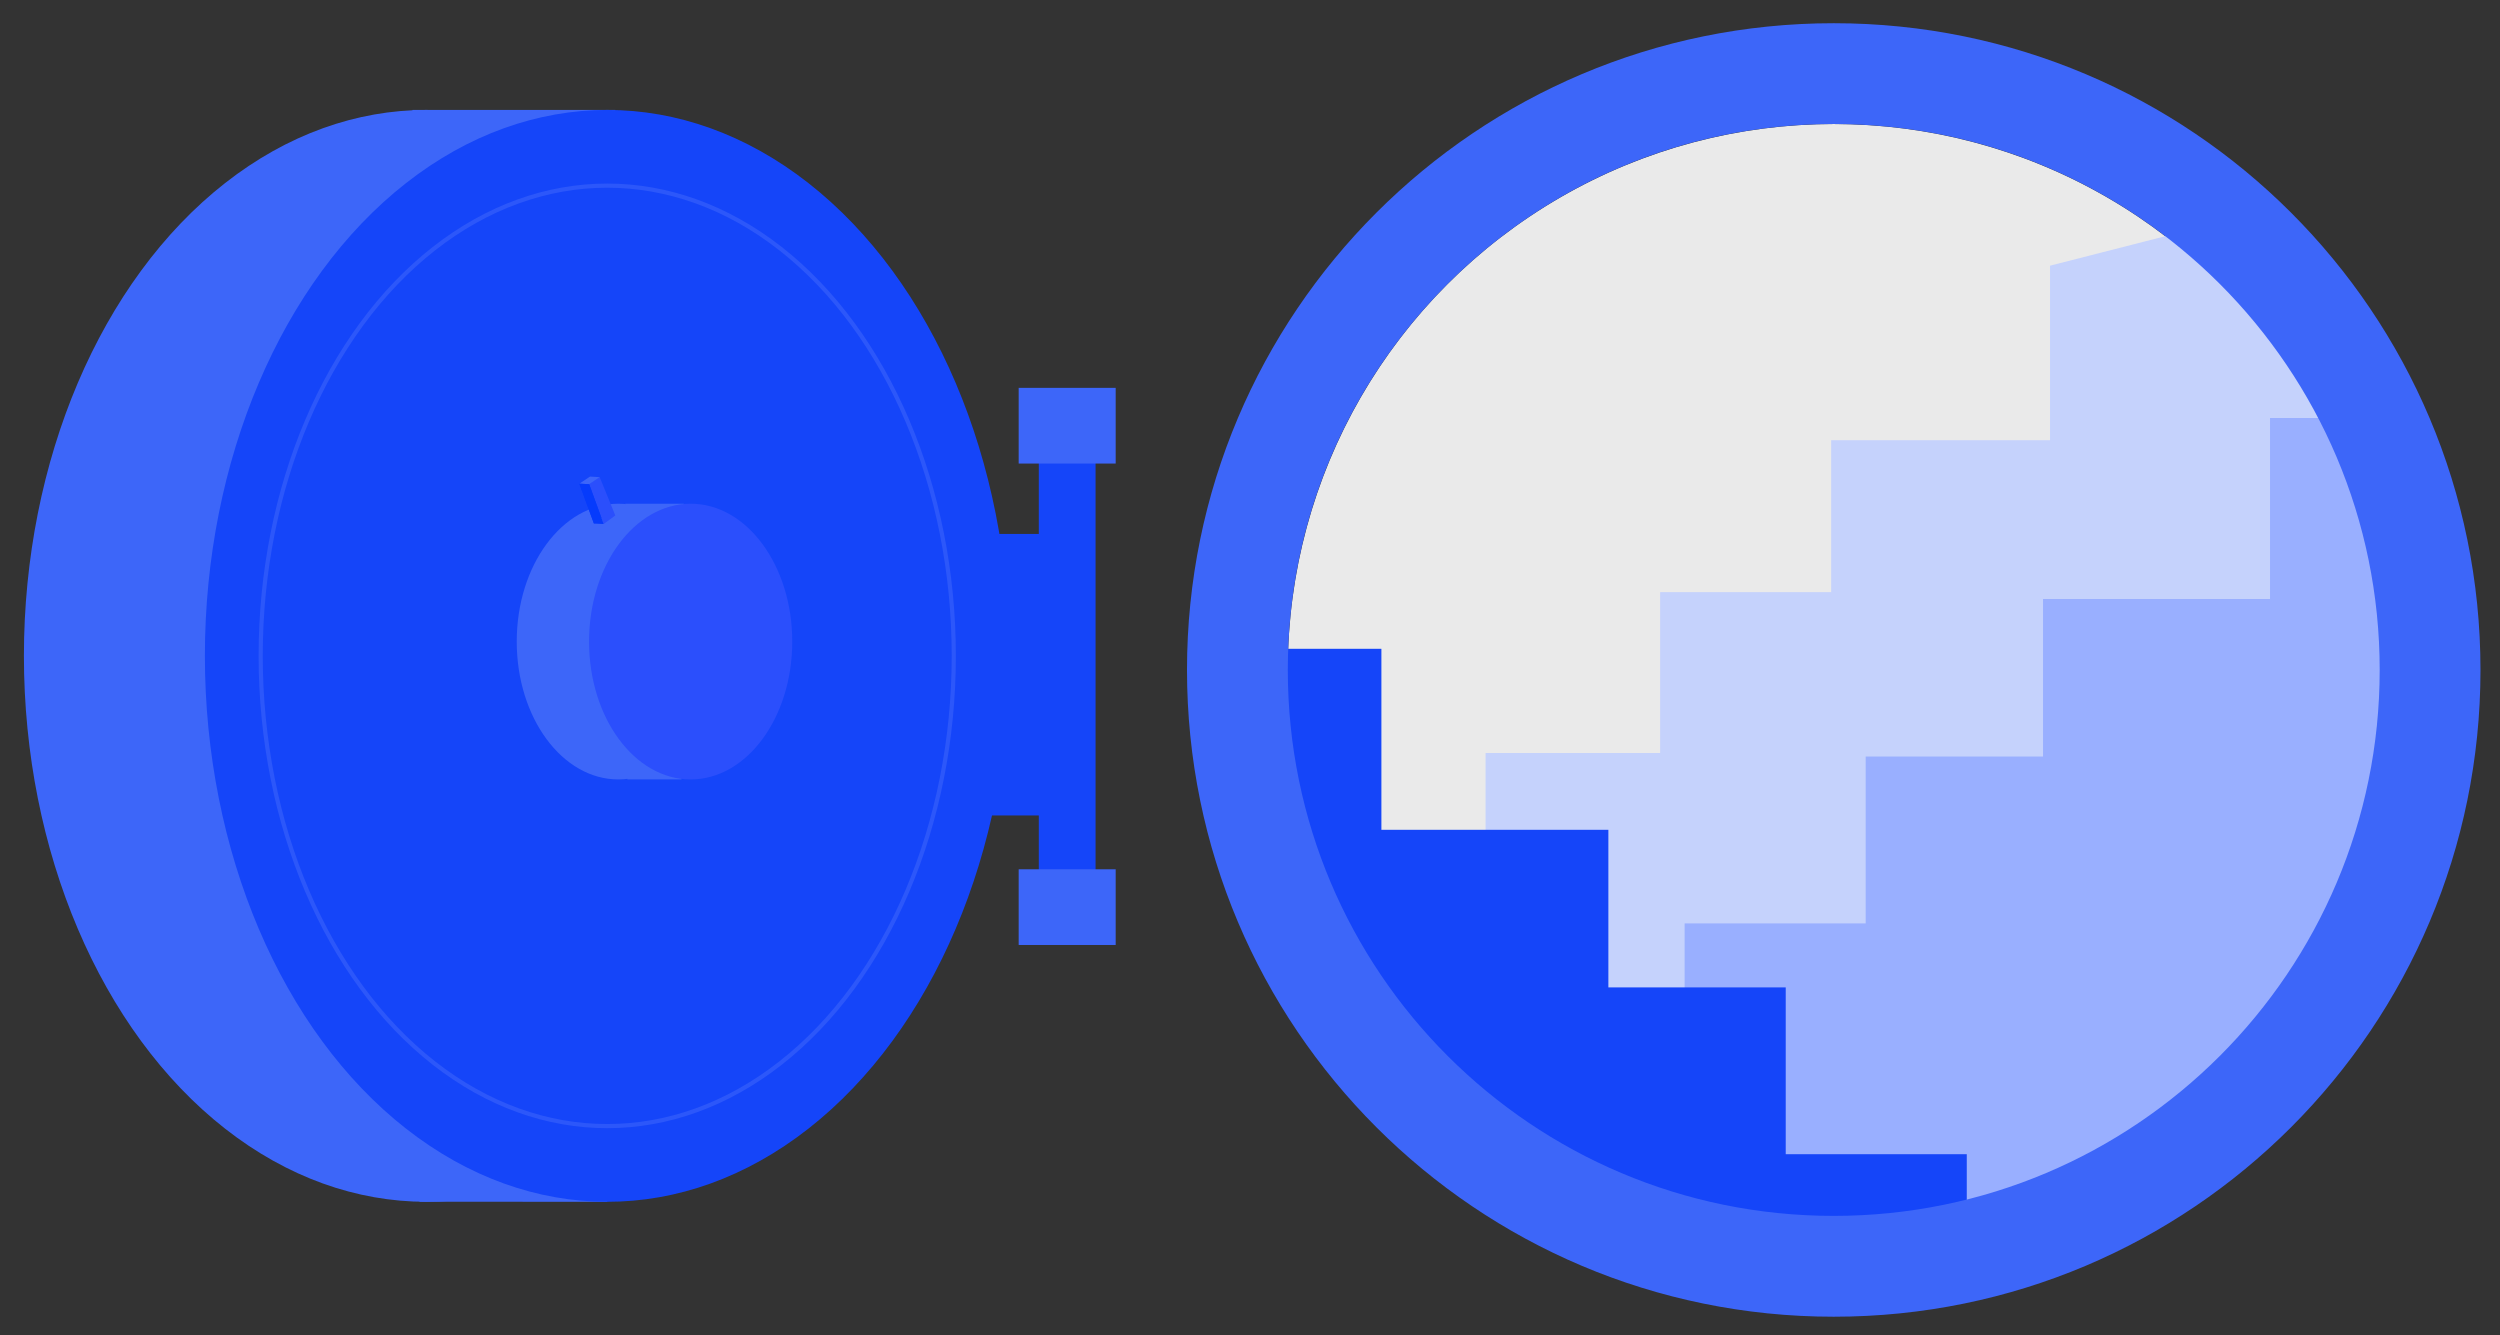
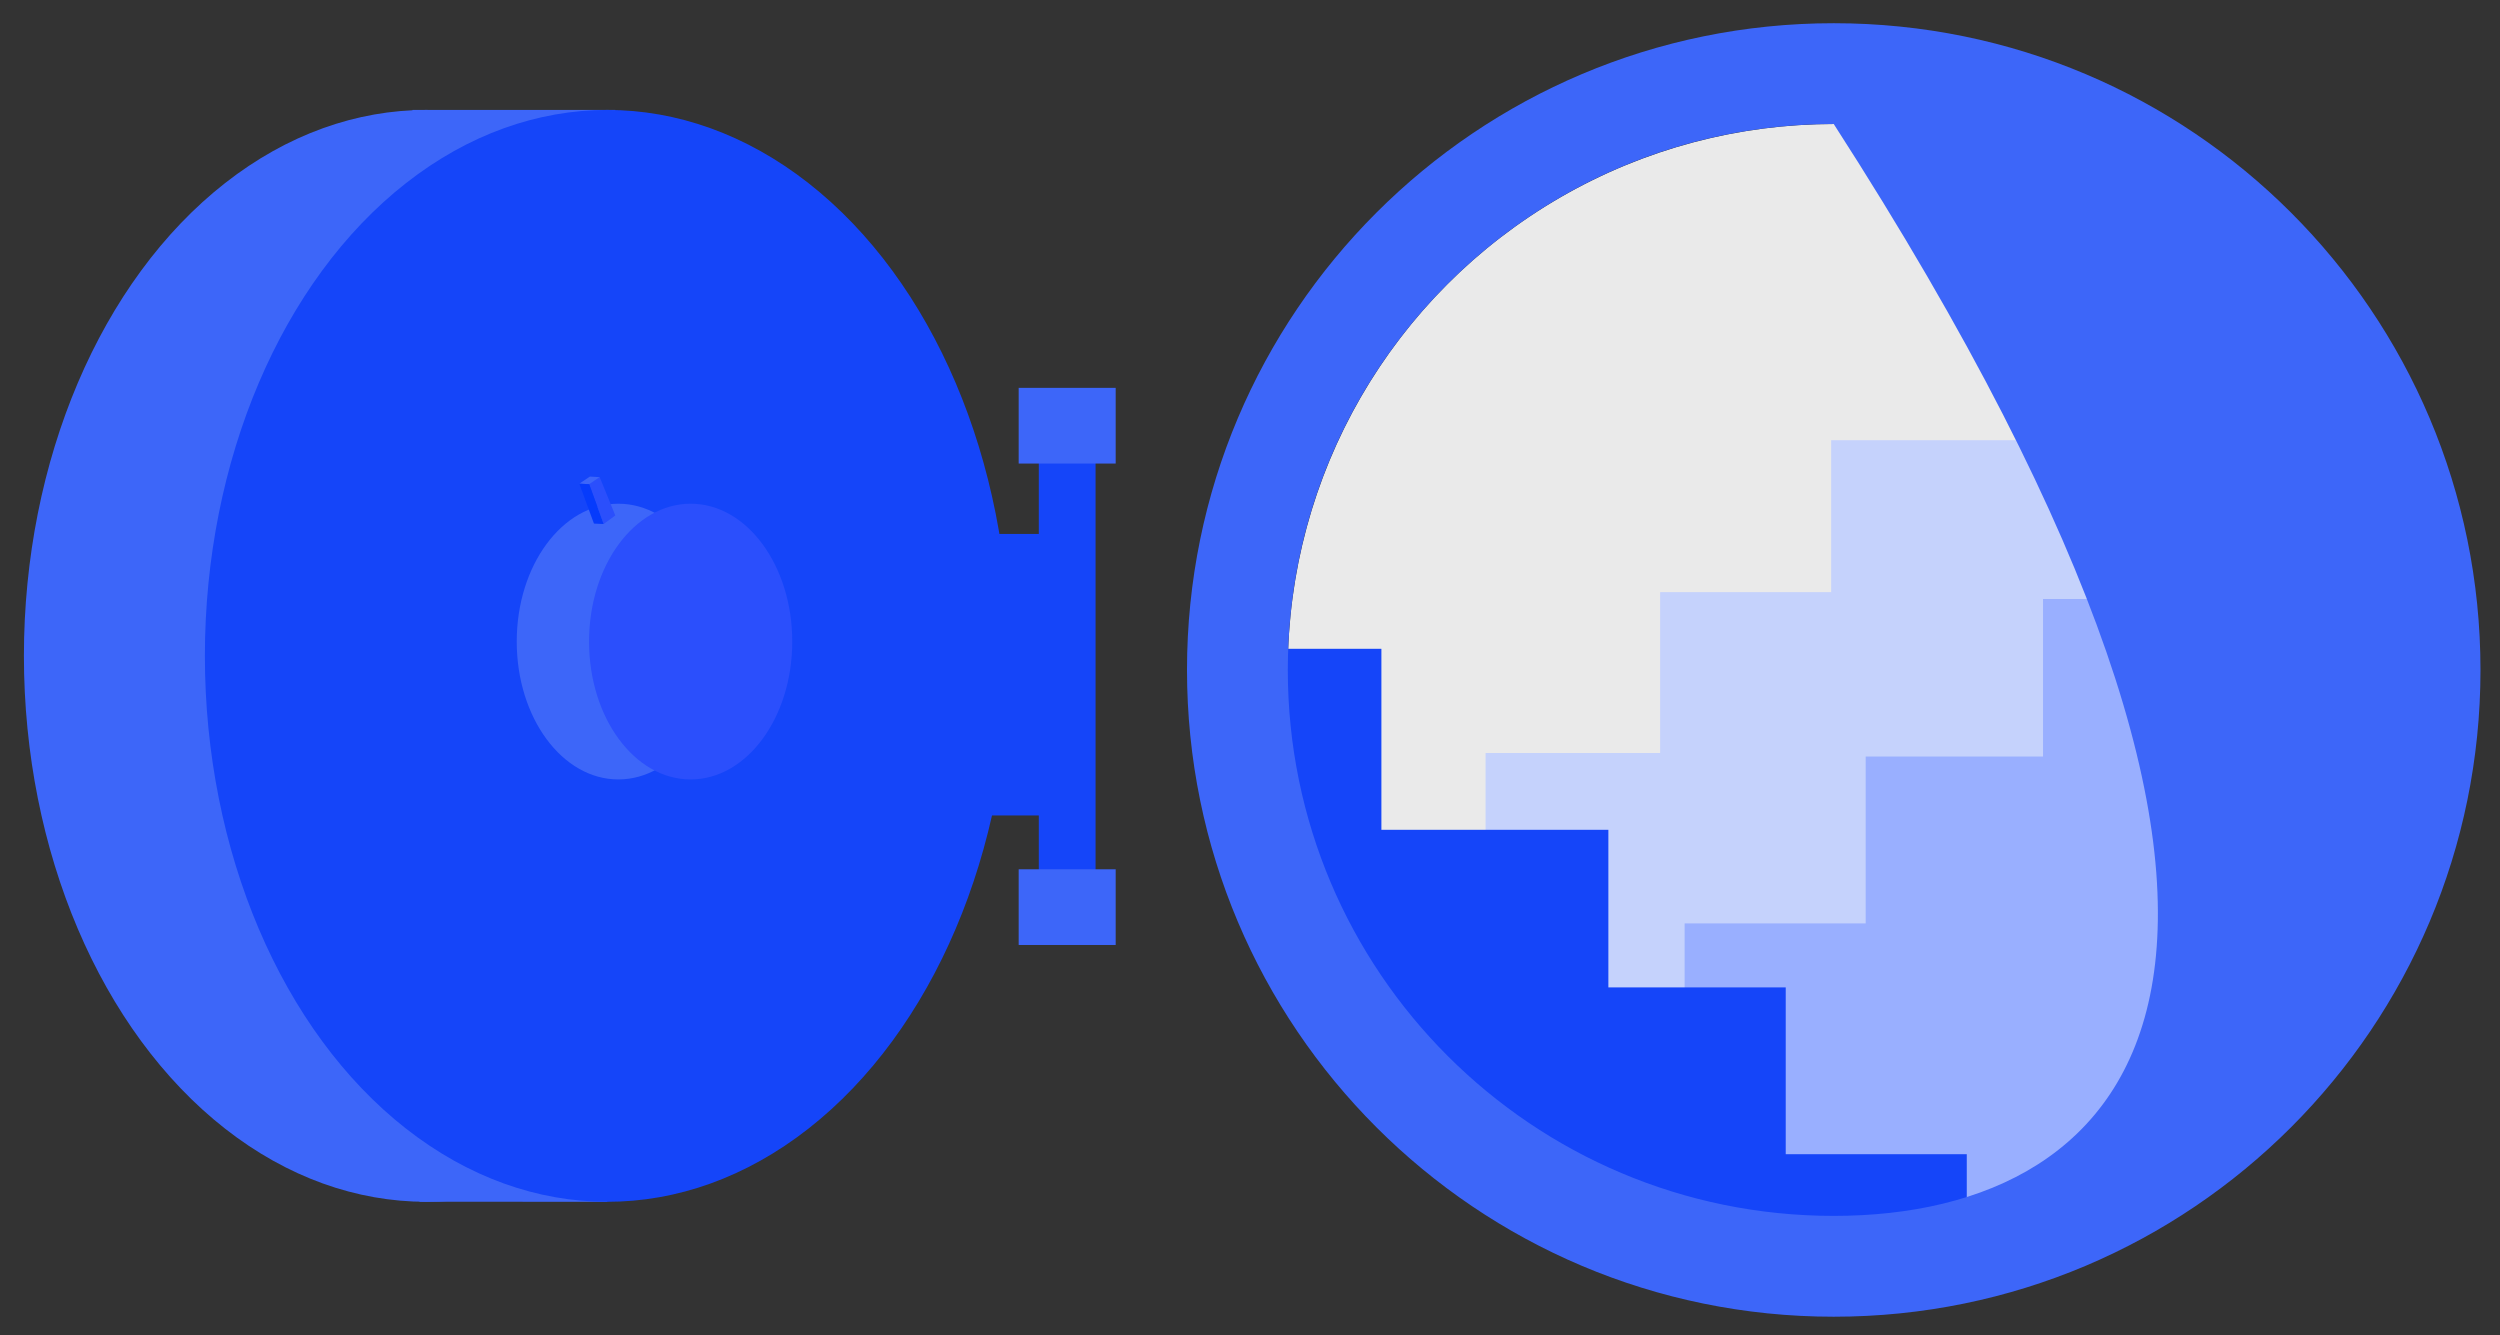
<svg xmlns="http://www.w3.org/2000/svg" version="1.1" id="Layer_1" x="0px" y="0px" width="603px" height="322px" viewBox="47.059 34.545 603 322" enable-background="new 47.059 34.545 603 322" xml:space="preserve">
  <rect x="47.059" y="34.545" width="603" height="322" fill="#333333" stroke="none" />
  <circle fill="#EAEAEA" cx="489.357" cy="196.139" r="131.681" />
  <polygon fill="#C5D2FC" points="365.531,256.686 405.373,256.686 405.373,216.173 447.485,216.173 447.485,177.371 488.734,177.371   488.734,140.721 541.524,140.721 541.524,98.628 578.921,89.062 609.234,122.803 602.208,182.428 574.461,216.173 551.174,247.556   515.143,279.378 480.479,292.582 438.387,297.77 378.963,283.402 357.503,265.37 " />
  <polygon fill="#99AFFF" points="412.073,299.281 453.39,299.281 453.39,257.268 497.06,257.268 497.06,217.029 539.837,217.029   539.837,179.022 594.585,179.022 594.585,135.371 623.514,135.371 636.01,161.904 639.123,217.029 628.742,257.268 604.592,289.814   567.226,322.814 531.278,336.51 487.626,341.888 426.001,326.989 403.748,308.288 " />
  <polyline fill="#1545F9" points="448.556,324.648 471.238,331.068 521.445,331.496 521.445,312.94 477.776,312.94 477.776,272.701   434.999,272.701 434.999,234.693 380.252,234.693 380.252,191.042 351.322,191.042 350.982,210.684 361.681,245.905   368.957,264.735 386.502,289.984 416.459,309.67 " />
  <g>
-     <path fill="#3D66F9" d="M489.357,40.145c-86.152,0-155.994,69.841-155.994,155.996c0,86.153,69.841,155.995,155.994,155.995   c86.154,0,155.994-69.842,155.994-155.995C645.353,109.985,575.511,40.145,489.357,40.145z M489.357,327.818   c-72.726,0-131.68-58.954-131.68-131.679c0-72.726,58.954-131.682,131.68-131.682c72.728,0,131.682,58.956,131.682,131.682   C621.039,268.864,562.084,327.818,489.357,327.818z" />
+     <path fill="#3D66F9" d="M489.357,40.145c-86.152,0-155.994,69.841-155.994,155.996c0,86.153,69.841,155.995,155.994,155.995   c86.154,0,155.994-69.842,155.994-155.995C645.353,109.985,575.511,40.145,489.357,40.145z M489.357,327.818   c-72.726,0-131.68-58.954-131.68-131.679c0-72.726,58.954-131.682,131.68-131.682C621.039,268.864,562.084,327.818,489.357,327.818z" />
  </g>
  <ellipse fill="#3D66F9" cx="149.871" cy="192.741" rx="97.045" ry="131.68" />
  <polygon fill="#3D66F9" points="146.548,61.06 195.478,61.06 193.522,324.422 148.252,324.398 " />
  <ellipse fill="#1545F9" cx="193.522" cy="192.741" rx="97.045" ry="131.68" />
-   <ellipse opacity="0.1" fill="none" stroke="#FFFFFF" stroke-miterlimit="10" enable-background="new    " cx="193.522" cy="192.741" rx="83.589" ry="113.42" />
  <rect x="281.639" y="163.331" fill="#1545F9" width="24.536" height="67.902" />
  <rect x="297.616" y="144.5" fill="#1545F9" width="13.694" height="103.28" />
  <rect x="292.765" y="128.095" fill="#3D66F9" width="23.396" height="18.259" />
  <rect x="292.765" y="244.217" fill="#3D66F9" width="23.396" height="18.258" />
  <ellipse fill="#3D66F9" cx="196.202" cy="189.293" rx="24.506" ry="33.251" />
-   <polygon fill="#3D66F9" points="197.901,156.042 211.997,156.042 211.435,222.543 198.392,222.536 " />
  <ellipse fill="#2B4FFC" cx="213.644" cy="189.293" rx="24.506" ry="33.251" />
-   <polygon fill="#063BFC" points="190.317,160.834 186.785,151.205 189.343,149.493 193.124,158.765 " />
  <polygon fill="#2B4FFC" points="195.472,158.872 191.691,149.6 189.134,151.312 192.667,160.941 " />
  <polyline fill="#3D66F9" points="191.697,149.636 189.343,149.493 186.785,151.205 189.188,151.339 191.697,149.636 " />
  <path fill="#1545F9" d="M186.785,151.205" />
  <polygon fill="#063BFC" points="186.785,151.205 189.188,151.339 192.667,160.941 190.317,160.834 " />
</svg>